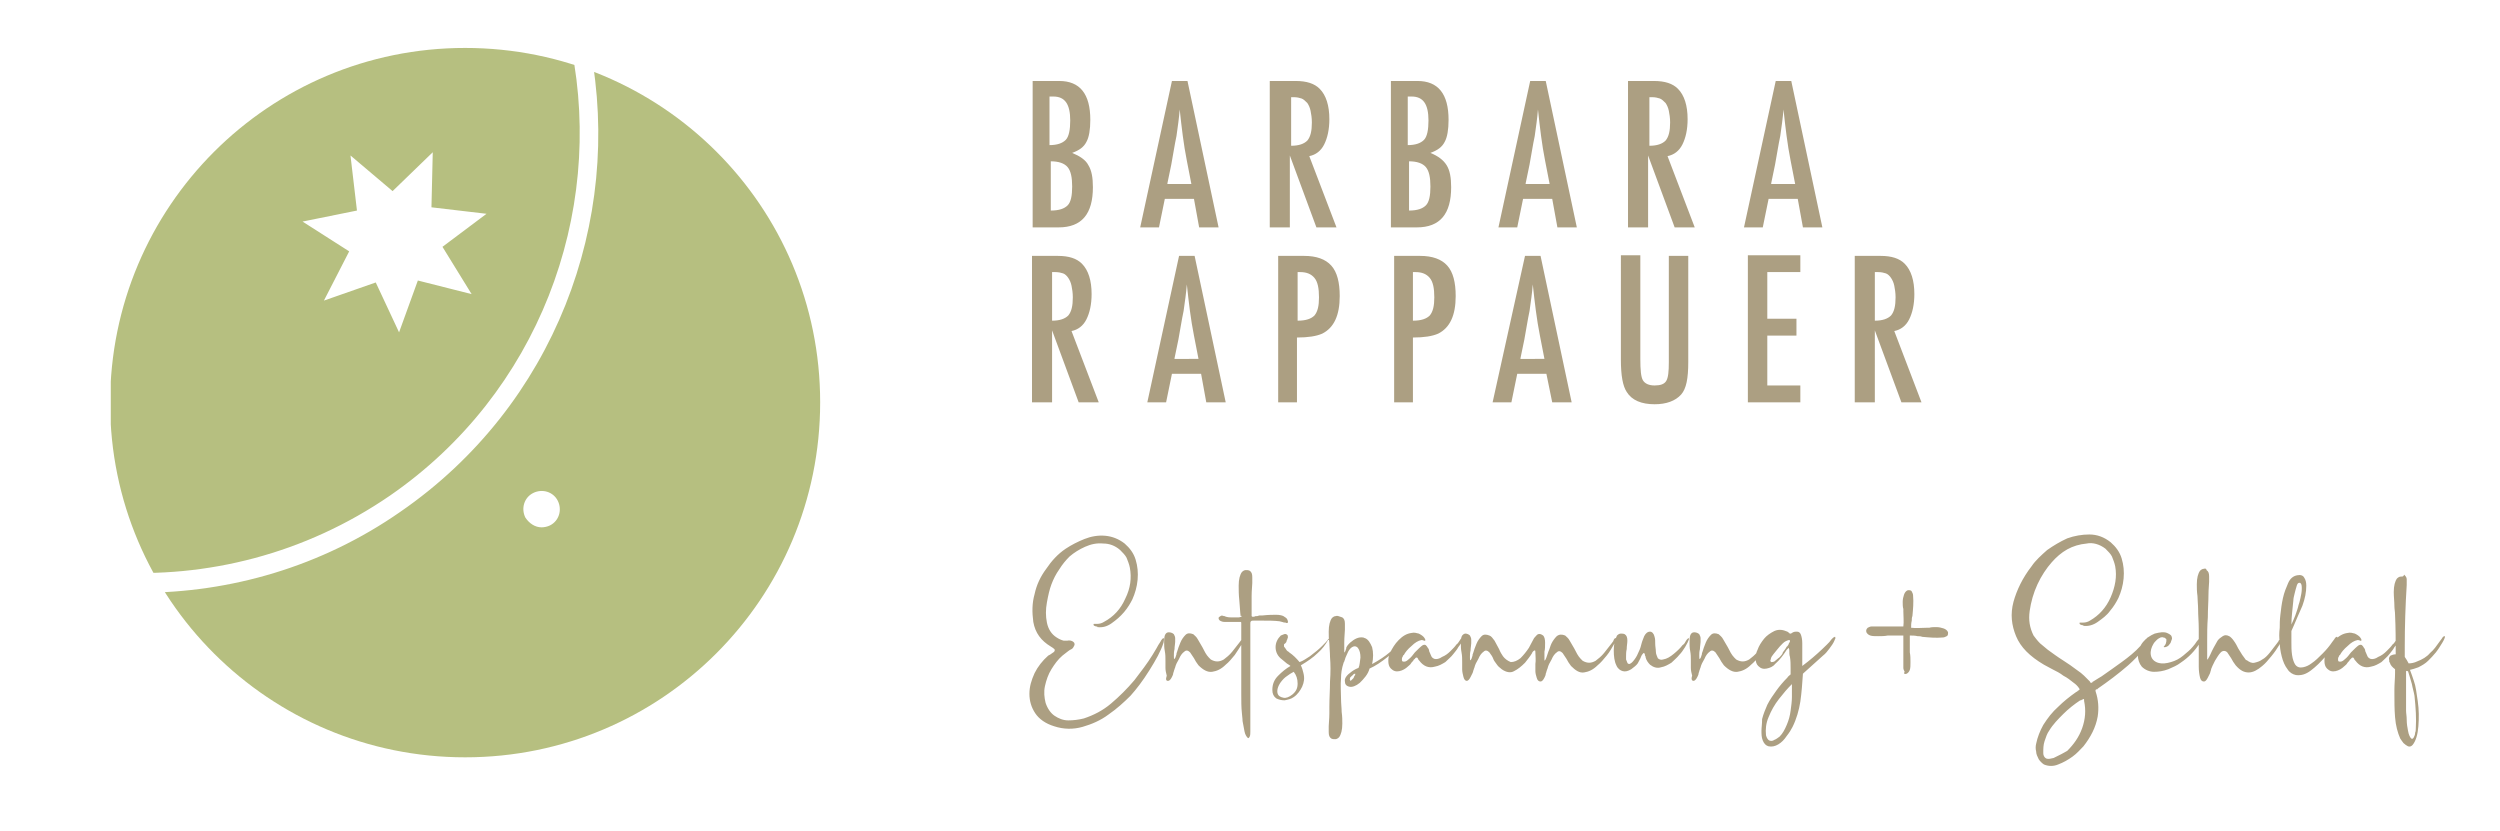
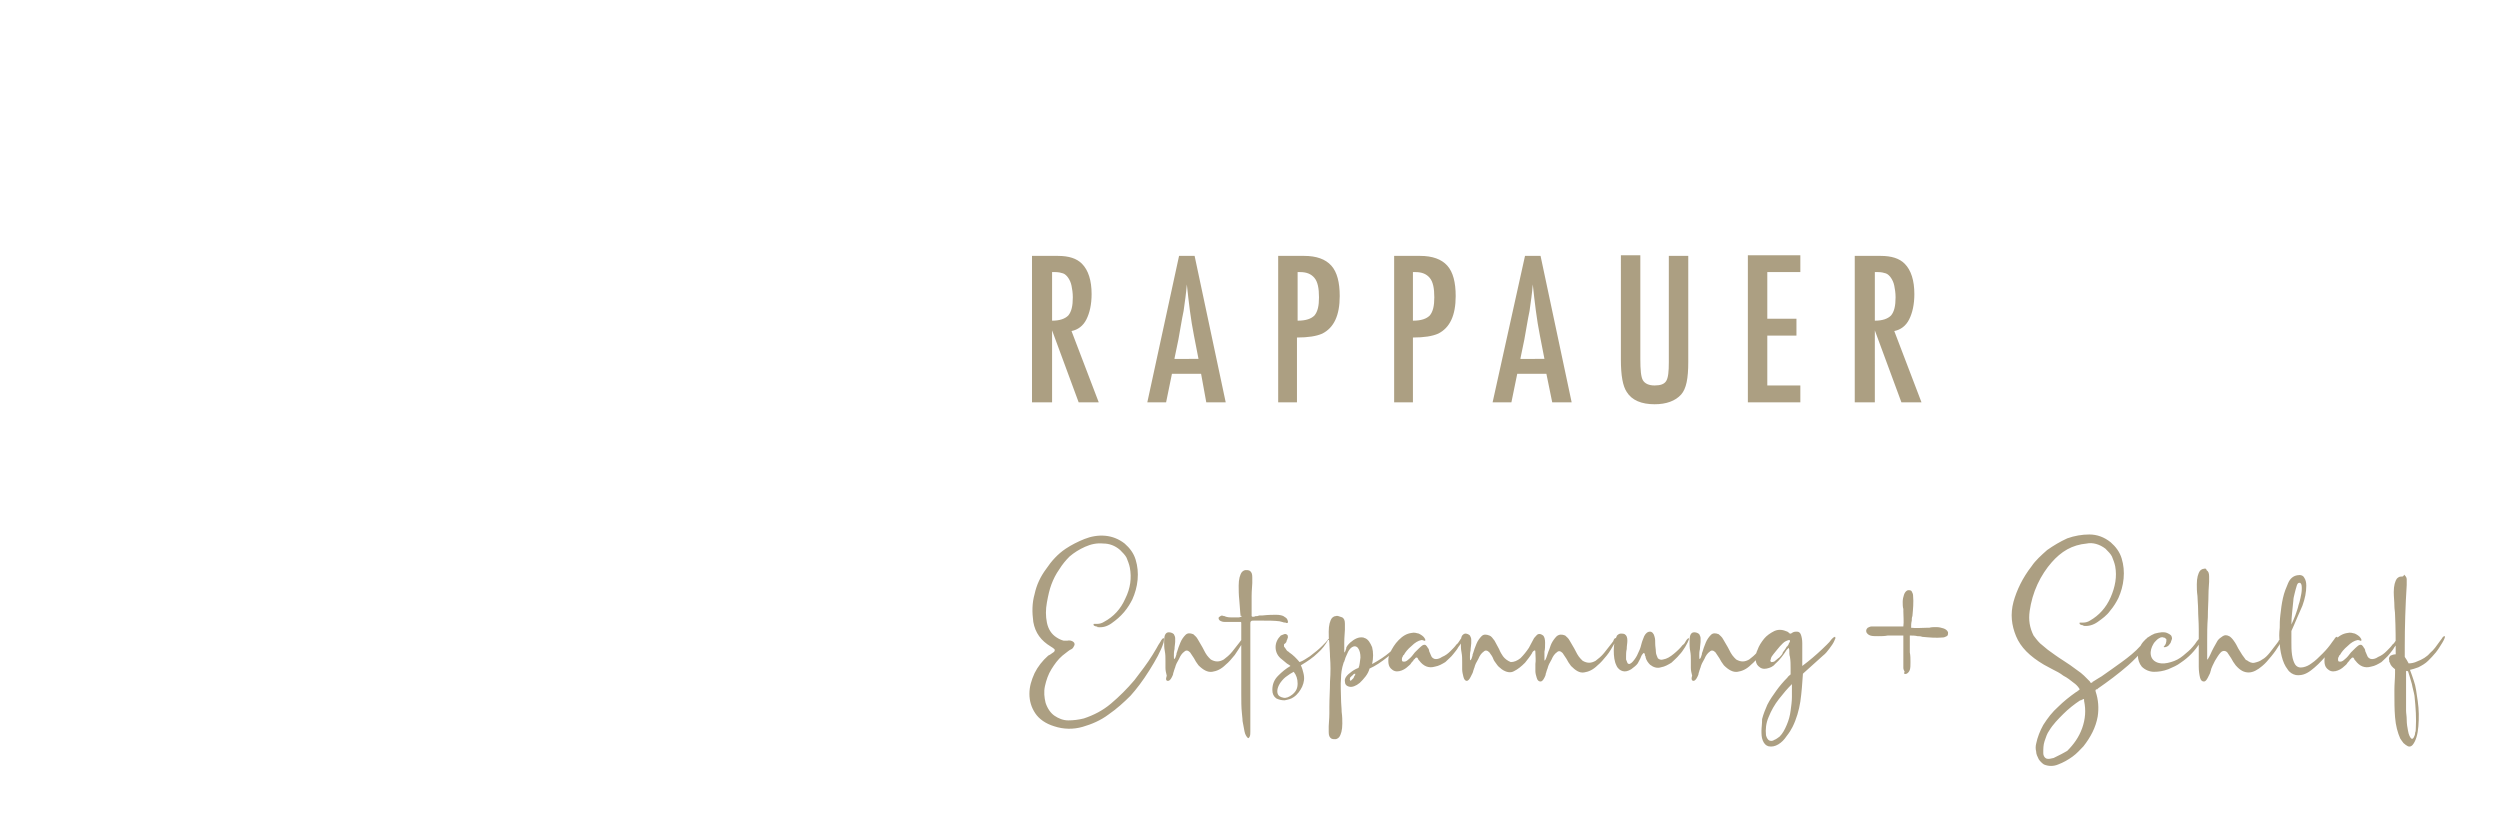
<svg xmlns="http://www.w3.org/2000/svg" xmlns:xlink="http://www.w3.org/1999/xlink" id="Ebene_1" x="0px" y="0px" viewBox="0 0 385.9 128.3" style="enable-background:new 0 0 385.9 128.3;" xml:space="preserve">
  <style type="text/css">	.st0{fill:#AC9F82;}	.st1{clip-path:url(#SVGID_00000012446652600853706060000001688781344821379972_);fill:#B6BF80;}</style>
  <g>
    <path class="st0" d="M289.4,42h0.5c0.5,0,0.9,0.1,1.2,0.2c0.3,0.1,0.6,0.4,0.8,0.7c0.2,0.3,0.4,0.7,0.5,1.2  c0.1,0.5,0.2,1.1,0.2,1.8c0,1.3-0.2,2.2-0.7,2.8c-0.5,0.5-1.3,0.8-2.5,0.8V42z M286.4,62.1h3V51l4.1,11.1h3.1l-4.2-11  c1-0.2,1.8-0.8,2.3-1.8c0.5-1,0.8-2.3,0.8-3.9c0-2.1-0.5-3.7-1.5-4.7c-0.8-0.8-2-1.2-3.7-1.2h-4V62.1z M269.8,62.1h8.1v-2.6h-5.1  v-7.7h4.5v-2.6h-4.5v-7.2h5.1v-2.6h-8.1V62.1z M250.2,55.5c0,2.5,0.3,4.1,0.9,5c0.8,1.3,2.3,1.9,4.3,1.9c1.8,0,3.2-0.5,4.1-1.5  c0.8-0.9,1.1-2.5,1.1-5V39.5h-3v16.4c0,1.5-0.1,2.4-0.4,2.9c-0.3,0.5-0.9,0.7-1.8,0.7c-0.9,0-1.5-0.3-1.8-0.8  c-0.3-0.5-0.4-1.6-0.4-3.3v-16h-3V55.5z M234.7,55.3l0.6-2.9c0.3-1.6,0.5-3,0.8-4.4c0.2-1.4,0.4-2.8,0.5-4.1  c0.3,2.8,0.6,5.4,1.1,7.9l0.7,3.6H234.7z M230.4,62.1h2.9l0.9-4.4h4.5l0.9,4.4h3l-4.8-22.6h-2.4L230.4,62.1z M218.1,42h0.4  c1,0,1.7,0.3,2.2,0.9c0.5,0.6,0.7,1.6,0.7,3c0,1.3-0.2,2.2-0.7,2.8c-0.5,0.5-1.3,0.8-2.6,0.8V42z M215.1,62.1h3v-10  c1.7,0,3-0.2,3.9-0.6c1.8-0.9,2.7-2.8,2.7-5.8c0-2.1-0.4-3.7-1.3-4.7c-0.9-1-2.3-1.5-4.2-1.5h-4V62.1z M200.3,42h0.4  c1,0,1.7,0.3,2.2,0.9c0.5,0.6,0.7,1.6,0.7,3c0,1.3-0.2,2.2-0.7,2.8c-0.5,0.5-1.3,0.8-2.6,0.8V42z M197.2,62.1h3v-10  c1.7,0,3-0.2,3.9-0.6c1.8-0.9,2.7-2.8,2.7-5.8c0-2.1-0.4-3.7-1.3-4.7c-0.9-1-2.3-1.5-4.2-1.5h-4V62.1z M181.3,55.3l0.6-2.9  c0.3-1.6,0.5-3,0.8-4.4c0.2-1.4,0.4-2.8,0.5-4.1c0.3,2.8,0.6,5.4,1.1,7.9l0.7,3.6H181.3z M177.1,62.1h2.9l0.9-4.4h4.5l0.8,4.4h3  l-4.8-22.6H182L177.1,62.1z M162.4,42h0.5c0.5,0,0.9,0.1,1.2,0.2c0.3,0.1,0.6,0.4,0.8,0.7c0.2,0.3,0.4,0.7,0.5,1.2  c0.1,0.5,0.2,1.1,0.2,1.8c0,1.3-0.2,2.2-0.7,2.8c-0.5,0.5-1.3,0.8-2.5,0.8V42z M159.4,62.1h3V51l4.1,11.1h3.1l-4.2-11  c1-0.2,1.8-0.8,2.3-1.8c0.5-1,0.8-2.3,0.8-3.9c0-2.1-0.5-3.7-1.5-4.7c-0.8-0.8-2-1.2-3.7-1.2h-4V62.1z" />
-     <path class="st0" d="M273.4,28.3l0.6-2.9c0.3-1.6,0.5-3,0.8-4.4c0.2-1.4,0.4-2.8,0.5-4.1c0.3,2.8,0.6,5.4,1.1,7.9l0.7,3.6H273.4z   M269.2,35.1h2.9l0.9-4.4h4.5l0.8,4.4h3l-4.8-22.6h-2.4L269.2,35.1z M254.5,15h0.5c0.5,0,0.9,0.1,1.2,0.2c0.3,0.1,0.6,0.4,0.9,0.7  c0.2,0.3,0.4,0.7,0.5,1.2c0.1,0.5,0.2,1.1,0.2,1.8c0,1.3-0.2,2.2-0.7,2.8c-0.5,0.5-1.3,0.8-2.5,0.8V15z M251.4,35.1h3V24l4.1,11.1  h3.1l-4.2-11c1-0.2,1.8-0.8,2.3-1.8c0.5-1,0.8-2.3,0.8-3.9c0-2.1-0.5-3.7-1.5-4.7c-0.8-0.8-2-1.2-3.7-1.2h-4V35.1z M235.5,28.3  l0.6-2.9c0.3-1.6,0.5-3,0.8-4.4c0.2-1.4,0.4-2.8,0.5-4.1c0.3,2.8,0.6,5.4,1.1,7.9l0.7,3.6H235.5z M231.3,35.1h2.9l0.9-4.4h4.5  l0.8,4.4h3l-4.8-22.6h-2.4L231.3,35.1z M217.5,24.9c1.2,0,2.1,0.3,2.6,0.9c0.5,0.6,0.7,1.6,0.7,3c0,1.4-0.2,2.4-0.7,2.9  c-0.5,0.5-1.3,0.8-2.6,0.8V24.9z M217.5,14.9c0,0,0.1,0,0.1,0h0.1h0.2c1.8,0,2.6,1.2,2.6,3.7c0,1.4-0.2,2.5-0.7,3  c-0.5,0.5-1.3,0.8-2.5,0.8V14.9z M214.7,35.1h4c3.6,0,5.3-2.1,5.3-6.2c0-1.5-0.2-2.6-0.7-3.4c-0.5-0.8-1.3-1.4-2.5-1.9  c1.1-0.4,1.8-0.9,2.2-1.7c0.4-0.7,0.6-1.9,0.6-3.4c0-4-1.6-6-4.8-6h-4.1V35.1z M199.2,15h0.5c0.5,0,0.9,0.1,1.2,0.2  c0.3,0.1,0.6,0.4,0.9,0.7c0.2,0.3,0.4,0.7,0.5,1.2c0.1,0.5,0.2,1.1,0.2,1.8c0,1.3-0.2,2.2-0.7,2.8c-0.5,0.5-1.3,0.8-2.5,0.8V15z   M196.1,35.1h3V24l4.1,11.1h3.1l-4.2-11c1-0.2,1.8-0.8,2.3-1.8c0.5-1,0.8-2.3,0.8-3.9c0-2.1-0.5-3.7-1.5-4.7  c-0.8-0.8-2-1.2-3.7-1.2h-4V35.1z M180.2,28.3l0.6-2.9c0.3-1.6,0.5-3,0.8-4.4c0.2-1.4,0.4-2.8,0.5-4.1c0.3,2.8,0.6,5.4,1.1,7.9  l0.7,3.6H180.2z M176,35.1h2.9l0.9-4.4h4.5l0.8,4.4h3l-4.8-22.6h-2.4L176,35.1z M162.2,24.9c1.2,0,2.1,0.3,2.6,0.9  c0.5,0.6,0.7,1.6,0.7,3c0,1.4-0.2,2.4-0.7,2.9c-0.5,0.5-1.3,0.8-2.6,0.8V24.9z M162.2,14.9c0,0,0.1,0,0.1,0h0.1h0.2  c1.8,0,2.6,1.2,2.6,3.7c0,1.4-0.2,2.5-0.7,3c-0.5,0.5-1.3,0.8-2.5,0.8V14.9z M159.4,35.1h4c3.6,0,5.3-2.1,5.3-6.2  c0-1.5-0.2-2.6-0.7-3.4c-0.4-0.8-1.3-1.4-2.5-1.9c1.1-0.4,1.8-0.9,2.2-1.7c0.4-0.7,0.6-1.9,0.6-3.4c0-4-1.6-6-4.8-6h-4.1V35.1z" />
    <path class="st0" d="M370.6,89c-0.2,0-0.4,0.1-0.6,0.3c-0.3,0.4-0.5,1.1-0.5,2.1c0,0.7,0.1,1.5,0.1,2.2c0,0.4,0.1,0.8,0.1,1.3  c0.1,2,0.1,4.1,0.1,6.1c-0.3,0-0.6,0.1-0.8,0.2c-0.2,0.2-0.3,0.4-0.2,0.7c0,0,0,0,0,0.1c0,0,0,0.1,0,0.1c0,0,0,0.1,0.1,0.2  c0.1,0.4,0.4,0.7,0.8,1c0,0.2,0,0.4,0,0.6c0,0.8-0.1,1.7-0.1,2.5v0.7c0,1.1,0,2.4,0.1,3.6c0.1,1.3,0.4,2.4,0.8,3.3  c0.1,0.2,0.3,0.4,0.5,0.7c0.2,0.2,0.5,0.4,0.7,0.5c0.3,0.1,0.5,0,0.7-0.2c0.5-0.6,0.8-1.6,0.9-2.9c0.1-1.3,0.1-2.5-0.1-3.9  c-0.2-1.3-0.3-2.3-0.6-3.1c-0.2-0.6-0.4-1.2-0.6-1.7c0.4-0.1,0.8-0.2,1.3-0.4c0.6-0.3,1.1-0.6,1.5-1c0.4-0.4,0.8-0.8,1.2-1.3  c0.2-0.3,0.4-0.5,0.5-0.7c0.2-0.3,0.3-0.5,0.5-0.8c0.3-0.5,0.4-0.8,0.4-0.9c0-0.1,0-0.1-0.1-0.1c-0.1,0-0.1,0.1-0.2,0.1  c-0.1,0.1-0.1,0.2-0.2,0.3c-0.1,0.1-0.2,0.3-0.3,0.4c-0.5,0.7-0.9,1.3-1.5,1.8c-0.5,0.6-1.2,1-2,1.3c-0.4,0.2-0.9,0.3-1.3,0.3  c-0.2-0.4-0.4-0.7-0.6-1c0-0.4,0-1,0-1.6c0-3.2,0.1-6.3,0.3-9.5c0-0.3,0-0.6,0-0.9c0-0.3-0.2-0.5-0.4-0.7C371,89,370.9,89,370.6,89   M371.7,103.6c0.2,0.6,0.4,1.3,0.6,2c0.1,0.6,0.3,1.2,0.4,1.8c0.2,1.9,0.3,3.5,0.2,5.1c0,0,0,0,0,0c0,0.1,0,0.4-0.1,0.6  c0,0.3-0.1,0.5-0.2,0.7c-0.1,0.2-0.2,0.3-0.4,0.2c-0.2-0.2-0.4-0.6-0.5-1.2c-0.1-0.5-0.2-1.1-0.2-1.7c0-0.6-0.1-1-0.1-1.4v0  c0-1.7,0-3.4,0-5.1v-0.5l0-0.6C371.4,103.6,371.5,103.6,371.7,103.6 M358.8,102c0,0.5,0.1,0.9,0.4,1.2c0.4,0.4,0.8,0.5,1.3,0.4  c0.5-0.1,1-0.4,1.3-0.7c0.2-0.2,0.4-0.3,0.5-0.5c0.1-0.2,0.3-0.3,0.4-0.5c0-0.1,0.1-0.1,0.2-0.2c0.1-0.2,0.2-0.2,0.3-0.2  c0.1,0,0.1,0.1,0.2,0.2c0,0.1,0.1,0.2,0.2,0.3c0.6,0.8,1.4,1.2,2.4,0.9c0.6-0.1,1.1-0.4,1.6-0.7c0.4-0.4,0.9-0.8,1.2-1.2  c0.3-0.4,0.6-0.7,0.8-1.1c0.4-0.5,0.6-0.9,0.7-1.2c0-0.1,0-0.2,0-0.2c0,0-0.1,0-0.2,0c-0.1,0.1-0.2,0.2-0.3,0.4  c-0.1,0.1-0.2,0.4-0.5,0.6c-0.2,0.3-0.5,0.6-0.9,1c-0.4,0.4-0.8,0.7-1.3,0.9c-0.4,0.3-0.9,0.4-1.2,0.3c-0.2-0.1-0.4-0.2-0.5-0.5  c-0.1-0.2-0.2-0.5-0.3-0.7c0-0.2-0.1-0.4-0.2-0.5c-0.1-0.2-0.2-0.3-0.3-0.4c-0.1-0.1-0.3-0.1-0.5,0c-0.3,0.2-0.7,0.6-1.2,1.1  c-0.3,0.4-0.6,0.8-1,1.1c-0.3,0.3-0.6,0.4-0.9,0.3c-0.1-0.1-0.1-0.2-0.1-0.3c0-0.1,0-0.3,0.1-0.4c0.1-0.2,0.1-0.3,0.2-0.3  c0.2-0.4,0.6-0.9,1.2-1.4c0.5-0.5,1-0.8,1.5-0.9c0.1,0,0.3,0,0.4,0.1h0c0.1,0,0.2,0,0.2,0c0,0,0-0.1,0-0.2c0-0.1-0.1-0.1-0.1-0.2  c-0.2-0.3-0.5-0.5-0.9-0.7c-0.4-0.1-0.7-0.2-1.1-0.1c-0.8,0.1-1.4,0.5-2,1.1c-0.6,0.6-1,1.3-1.3,1.9  C358.9,101.1,358.8,101.5,358.8,102 M351.9,99.1c0,0.7,0.1,1.4,0.3,2.2c0.2,0.8,0.5,1.5,0.9,2c0.3,0.5,0.8,0.8,1.3,0.9  c0.8,0.1,1.5-0.1,2.3-0.7c0.8-0.6,1.5-1.3,2.2-2.1c0.7-0.8,1.2-1.5,1.5-2.1c0.3-0.5,0.4-0.8,0.4-0.9c0-0.1,0-0.1-0.1-0.1  c-0.1,0-0.1,0.1-0.2,0.1c-0.1,0.1-0.1,0.2-0.2,0.3c-0.1,0.1-0.2,0.3-0.3,0.4c-0.4,0.6-0.9,1.2-1.5,1.8c-0.6,0.6-1.1,1.1-1.7,1.5  c-0.4,0.3-0.8,0.5-1.3,0.6c-0.5,0.1-0.9,0-1.2-0.4c-0.2-0.3-0.4-0.8-0.5-1.5c-0.1-0.7-0.1-1.3-0.1-2c0-0.7,0-1.2,0-1.7  c0.1-0.3,0.3-0.6,0.4-0.9c0.4-0.9,0.8-1.9,1.3-3c0.4-1.1,0.6-2.1,0.6-3.1c0-0.5-0.1-0.9-0.3-1.2c-0.2-0.4-0.6-0.5-1.1-0.4  c-0.6,0.1-1.1,0.5-1.4,1.2c-0.3,0.7-0.6,1.4-0.8,2.3c-0.2,0.9-0.3,1.7-0.4,2.6c-0.1,0.8-0.1,1.5-0.1,2  C351.8,97.8,351.8,98.4,351.9,99.1 M353.7,96.4c0-1.2,0.2-2.5,0.3-3.7c0-0.3,0.1-0.7,0.2-1.1c0.1-0.4,0.2-0.8,0.3-1.1  c0-0.1,0.1-0.2,0.1-0.3c0.1-0.1,0.1-0.2,0.2-0.2c0.1-0.1,0.2,0,0.3,0c0.2,0.2,0.2,0.5,0.2,0.9c0,0.5-0.1,0.9-0.2,1.4  c-0.1,0.5-0.2,0.8-0.3,1.1c-0.1,0.5-0.3,1-0.5,1.6C354.1,95.5,353.9,96,353.7,96.4L353.7,96.4z M340.2,87.8c-0.2,0-0.4,0.1-0.6,0.3  c-0.3,0.4-0.5,1.1-0.5,2.1c0,0.5,0,1.1,0.1,1.8c0,0.6,0.1,1.3,0.1,2.1c0,0.9,0.1,1.9,0.1,3c0,1.1,0,2,0,2.9c0,0.3,0,0.6,0,0.9  c0,0.7,0,1.3,0,2c0,0.7,0.1,1.3,0.2,1.7c0.1,0.4,0.3,0.6,0.6,0.6c0.2,0,0.4-0.2,0.6-0.6c0.1-0.2,0.2-0.4,0.3-0.6  c0.1-0.2,0.1-0.4,0.2-0.6c0,0,0-0.1,0-0.1c0.1-0.3,0.3-0.7,0.6-1.3c0.3-0.5,0.6-1,0.9-1.3c0.3-0.3,0.7-0.3,1,0  c0.2,0.3,0.4,0.6,0.6,0.9c0.2,0.4,0.4,0.7,0.7,1.1c0.7,0.8,1.3,1.1,2,1.1c0.7,0,1.4-0.4,2.1-1c0.5-0.4,0.9-0.9,1.4-1.5  c0.5-0.6,0.9-1.2,1.2-1.7c0.3-0.5,0.4-0.8,0.4-0.9c0-0.1,0-0.1-0.1-0.1c0,0-0.1,0.1-0.2,0.1c-0.1,0.1-0.2,0.2-0.2,0.3  c-0.1,0.1-0.2,0.3-0.3,0.4c-0.3,0.4-0.6,0.8-1,1.3c-0.4,0.5-0.8,0.9-1.2,1.1c-0.4,0.3-0.8,0.4-1.2,0.5s-0.8-0.1-1.2-0.4l-0.1,0  c-0.4-0.5-0.8-1.1-1.2-1.8c-0.2-0.4-0.4-0.8-0.7-1.2c-0.2-0.3-0.5-0.6-0.7-0.7c-0.4-0.2-0.7-0.2-1,0c-0.3,0.2-0.6,0.4-0.8,0.7  c-0.4,0.7-0.8,1.4-1.1,2.1l-0.2,0.4c-0.1,0.2-0.2,0.3-0.2,0.4c0,0-0.1,0-0.1-0.1c0-0.1,0-0.2,0-0.3v-0.1c0-0.8,0-1.7,0-2.5  c0-1,0-2.2,0.1-3.5c0-1.3,0.1-2.5,0.1-3.5c0-0.9,0.1-1.6,0.1-2c0-0.4,0-0.6,0-0.8c0-0.5-0.1-0.8-0.4-1  C340.6,87.8,340.4,87.7,340.2,87.8 M334.5,97.7c-0.5-0.2-1.1-0.1-1.9,0.1c-0.7,0.3-1.3,0.7-1.8,1.3c-0.5,0.6-0.7,1.3-0.8,2  c0,0.7,0.2,1.3,0.6,1.8c0.5,0.5,1.2,0.8,1.9,0.8c0.7,0,1.4-0.1,2.2-0.4c0.7-0.3,1.4-0.6,1.9-1c1.2-0.8,2.2-1.8,3-3.1  c0.2-0.2,0.3-0.5,0.3-0.8c0-0.1,0-0.1-0.1-0.1c0,0-0.1,0.1-0.2,0.1c-0.2,0.2-0.3,0.4-0.5,0.6c-0.2,0.3-0.4,0.6-0.6,0.8  c-0.4,0.5-0.9,0.9-1.5,1.4s-1.2,0.8-1.9,1c-0.7,0.2-1.3,0.3-2,0.1c-0.6-0.2-1-0.6-1.1-1.2c-0.1-0.6,0.1-1.2,0.4-1.7  c0.1-0.2,0.3-0.4,0.5-0.6c0.2-0.2,0.4-0.3,0.6-0.4c0.1,0,0.3-0.1,0.4,0c0.1,0,0.2,0,0.3,0.1c0.1,0.1,0.2,0.1,0.2,0.2  c0,0.1,0,0.2,0,0.3c0,0.1-0.1,0.3-0.1,0.4c-0.1,0.1-0.1,0.2-0.2,0.3c-0.1,0.1-0.1,0.1-0.1,0.1c0,0.1,0,0.1,0.1,0.1  c0.1,0,0.2,0,0.4-0.1c0.2-0.1,0.3-0.2,0.5-0.5c0.1-0.1,0.1-0.3,0.2-0.5c0.1-0.2,0.1-0.4,0-0.5C335.3,98.2,335,97.9,334.5,97.7   M325,84.7c0.4,0.4,0.8,0.8,1,1.2c0.2,0.5,0.4,1,0.5,1.5c0.3,1.6,0,3.2-0.7,4.8c-0.7,1.6-1.8,2.8-3.2,3.6c-0.3,0.2-0.7,0.3-1,0.3  c0,0-0.1,0-0.1,0c-0.1,0-0.1,0-0.2,0s-0.2,0-0.2,0c-0.1,0-0.1,0-0.1,0.1c0,0.1,0,0.1,0.1,0.2c0.1,0,0.2,0.1,0.3,0.1  c0.1,0,0.2,0,0.2,0.1c0.7,0.1,1.5-0.1,2.2-0.6c0.7-0.5,1.4-1,1.9-1.7c0.6-0.7,1-1.4,1.3-2c0.4-0.9,0.7-1.9,0.8-3  c0.1-1.1,0-2.1-0.3-3.1c-0.3-1-0.9-1.8-1.7-2.5c-1-0.8-2.1-1.2-3.3-1.2c-1.1,0-2.3,0.2-3.4,0.6c-1.1,0.5-2.1,1.1-3.1,1.8  c-0.9,0.8-1.8,1.6-2.4,2.5c-1.4,1.8-2.3,3.7-2.8,5.5c-0.5,1.9-0.3,3.6,0.4,5.3s2.1,3.1,4.3,4.4c0.4,0.2,0.9,0.5,1.3,0.7  c0.6,0.3,1.2,0.6,1.7,1c0.6,0.3,1.1,0.7,1.6,1.1c0.3,0.2,0.6,0.5,0.8,0.8c0.1,0.1,0.1,0.2,0.1,0.2c0,0.1-0.1,0.1-0.2,0.2  c0,0-0.1,0-0.1,0.1c-0.1,0-0.1,0.1-0.2,0.1l0,0c-1,0.7-2,1.5-2.8,2.3c-0.9,0.8-1.6,1.7-2.3,2.8c-0.5,0.9-0.9,1.9-1.1,2.9  c-0.1,0.4-0.1,0.8,0,1.2c0,0.4,0.2,0.8,0.4,1.2c0.2,0.3,0.5,0.6,0.8,0.8c0.7,0.3,1.5,0.3,2.2,0c0.8-0.3,1.5-0.7,2.2-1.2  c0.7-0.5,1.2-1.1,1.7-1.6c1.1-1.4,1.9-2.9,2.2-4.6c0.2-1.3,0.1-2.6-0.3-3.8c0-0.1-0.1-0.2,0-0.3c0-0.1,0.1-0.1,0.2-0.1  c0,0,0.1,0,0.1-0.1c1.6-1.1,3.2-2.3,4.7-3.6c0.9-0.8,1.8-1.7,2.5-2.7c0.4-0.5,0.6-0.9,0.7-1.4c0.1-0.3,0-0.3-0.2-0.2  c-0.2,0.2-0.4,0.4-0.6,0.7c-0.1,0.2-0.3,0.4-0.5,0.6c-0.8,0.9-1.8,1.7-2.9,2.5c-1.1,0.8-2.1,1.5-3.1,2.2c-0.2,0.1-0.3,0.2-0.5,0.3  l-0.8,0.5c0,0-0.1,0-0.1,0.1c-0.1,0.1-0.2,0.1-0.2,0.1c-0.1,0-0.2-0.1-0.2-0.2c-0.3-0.3-0.6-0.6-0.9-0.9c-0.3-0.3-0.7-0.6-1-0.8  c-0.8-0.6-1.5-1.1-2.3-1.6c-0.8-0.5-1.6-1.1-2.3-1.6c-0.4-0.3-0.8-0.7-1.2-1c-0.4-0.4-0.7-0.8-1-1.2c-0.6-1.2-0.8-2.4-0.6-3.8  c0.2-1.4,0.6-2.8,1.2-4.1c0.6-1.3,1.4-2.5,2.2-3.4c0.7-0.8,1.5-1.5,2.4-2c0.9-0.5,1.9-0.8,3-0.9C323,83.7,324.1,84,325,84.7   M318.2,116.4c-0.4,0.2-0.8,0.4-1.2,0.6c-0.4,0.1-0.8,0.2-1.1,0.1c-0.2-0.1-0.3-0.2-0.4-0.4c-0.1-0.2-0.1-0.4-0.1-0.5  c0-0.6,0-1.2,0.2-1.8c0.2-0.6,0.4-1.2,0.7-1.6c0.6-1,1.4-1.8,2.2-2.6c0.8-0.8,1.7-1.5,2.6-2.1c0,0,0,0,0.1,0c0.1,0,0.1-0.1,0.2-0.1  c0.1,0,0.1-0.1,0.2-0.1c0,0,0.1,0,0.1,0.1c0,0.1,0,0.1,0,0.2c0,0,0,0,0,0c0.3,1.4,0.2,2.8-0.3,4.2c-0.5,1.4-1.3,2.5-2.3,3.5  C318.9,116,318.6,116.2,318.2,116.4 M294.3,104c0.2-0.1,0.4-0.3,0.5-0.6c0.1-0.3,0.1-0.7,0.1-1.2c0-0.5,0-1-0.1-1.5  c0-0.3,0-0.5,0-0.7c0-0.2,0-0.4,0-0.5c0-0.5,0-0.9,0-1.4c0.4,0,0.8,0,1.2,0.1c0.2,0,0.5,0,0.7,0.1c1.1,0.1,2.1,0.2,3.2,0.1  c0.2,0,0.4-0.1,0.6-0.2c0.2-0.1,0.2-0.3,0.2-0.6c-0.1-0.3-0.4-0.5-0.7-0.6c-0.3-0.1-0.7-0.2-1.1-0.2c-0.4,0-0.8,0-1.1,0.1  c-0.1,0-0.3,0-0.4,0c-0.8,0-1.6,0.1-2.4,0c0-0.4,0-0.7,0.1-1.1c0-0.2,0-0.5,0.1-0.7c0.1-1.1,0.2-2.1,0.1-3.2c0-0.2-0.1-0.4-0.2-0.6  c-0.1-0.2-0.3-0.2-0.6-0.2c-0.3,0.1-0.5,0.4-0.6,0.7c-0.1,0.3-0.2,0.7-0.2,1.1c0,0.4,0,0.8,0.1,1.1c0,0.1,0,0.3,0,0.4  c0,0.8,0.1,1.5,0,2.3c-0.1,0-0.2,0-0.3,0c-0.8,0-1.6,0-2.3,0c-0.5,0-1.1,0-1.6,0h0c-0.2,0-0.4,0-0.7,0c-0.2,0-0.4,0.1-0.6,0.2  c-0.2,0.2-0.3,0.4-0.2,0.7c0.1,0.2,0.3,0.4,0.6,0.5c0.3,0.1,0.7,0.1,1.2,0.1c0.5,0,1,0,1.5-0.1c0.3,0,0.5,0,0.7,0  c0.2,0,0.4,0,0.5,0c0.4,0,0.8,0,1.2,0v0.4c0,0.8,0,1.6,0,2.3c0,0.5,0,1.1,0,1.6v0c0,0.2,0,0.4,0,0.7c0,0.2,0.1,0.4,0.2,0.6  C293.8,104,294,104.1,294.3,104 M271.9,112.8c0,0.5,0,1,0.2,1.5c0.2,0.5,0.5,0.8,0.9,0.9c0.5,0.1,1,0,1.5-0.3  c0.5-0.3,0.9-0.7,1.3-1.3c0.4-0.5,0.7-1,0.9-1.4c0.6-1.2,1-2.6,1.2-3.9c0.2-1.4,0.3-2.8,0.4-4.3c0,0,0.1-0.1,0.1-0.1  c1-0.9,2-1.8,3-2.7l0,0c0.4-0.3,0.7-0.7,1-1.1c0.3-0.4,0.6-0.8,0.8-1.3c0,0,0-0.1,0.1-0.2c0-0.1,0-0.1,0-0.2c0-0.1,0-0.1-0.1-0.1  c0,0-0.1,0.1-0.2,0.1c-0.1,0.1-0.2,0.2-0.3,0.3c-0.2,0.3-0.4,0.5-0.7,0.8c-0.9,0.9-1.9,1.8-2.9,2.6c-0.3,0.2-0.6,0.5-0.9,0.7  c0-0.1,0-0.3,0-0.5c0-0.6,0-1.1,0-1.7c0-0.3,0-0.8,0-1.3c0-0.6-0.1-1-0.2-1.3c-0.1-0.3-0.3-0.5-0.6-0.5s-0.5,0-0.8,0.2  c-0.1,0.1-0.2,0.1-0.2,0.1c0,0-0.1,0-0.1,0c0,0-0.1,0-0.1-0.1c-0.1,0-0.1-0.1-0.3-0.2c-0.7-0.3-1.3-0.4-2-0.1  c-0.6,0.3-1.2,0.7-1.6,1.2c-0.4,0.5-0.8,1.1-1,1.7c-0.2,0.4-0.3,0.8-0.3,1.3c0,0.5,0.1,0.9,0.4,1.2c0.4,0.4,0.8,0.5,1.3,0.4  c0.5-0.1,1-0.3,1.3-0.7c0.7-0.6,1.3-1.4,1.8-2.2c0.2-0.2,0.3-0.3,0.3-0.3s0.1,0.2,0.1,0.4v0c0,0.4,0,0.7,0.1,1  c0.1,0.6,0.1,1.2,0.1,1.8v0.1c0,0.3,0,0.5,0,0.8c-0.2,0.2-0.4,0.3-0.5,0.5c-0.6,0.6-1.2,1.3-1.7,2c-0.5,0.7-1,1.4-1.4,2.2  c-0.3,0.7-0.6,1.4-0.8,2.2C272,111.8,271.9,112.3,271.9,112.8 M275,101.1C275,101.1,274.9,101.1,275,101.1  c-0.2,0.2-0.3,0.4-0.5,0.5c-0.2,0.2-0.4,0.3-0.6,0.5c-0.2,0.1-0.4,0.1-0.5,0.1c-0.1-0.1-0.2-0.2-0.1-0.3c0-0.1,0.1-0.3,0.1-0.4  c0.1-0.1,0.1-0.3,0.2-0.3c0.1-0.2,0.4-0.5,0.7-0.9c0.3-0.4,0.6-0.7,0.9-1c0.3-0.3,0.6-0.4,0.9-0.5c0.1,0,0.2,0,0.2,0.1  c0,0.1,0,0.2-0.1,0.3c-0.1,0.1-0.1,0.3-0.2,0.4s-0.1,0.2-0.2,0.2c0,0.1-0.1,0.1-0.1,0.2c-0.1,0.2-0.3,0.4-0.5,0.7  C275.2,100.8,275.1,101,275,101.1 M273.9,114.2c-0.3,0.2-0.5,0.2-0.8,0.1c-0.2-0.1-0.4-0.4-0.5-0.8c-0.1-0.9,0-1.9,0.4-2.8  c0.4-1,0.9-1.9,1.6-2.8c0.7-0.9,1.3-1.6,2-2.3l0,0c0,0.5,0,1.1,0,1.7c0,0.1,0,0.2,0,0.3c0,0.6-0.1,1.4-0.2,2.1  c-0.1,0.8-0.3,1.5-0.6,2.2c-0.3,0.7-0.6,1.3-1.1,1.8C274.4,113.9,274.2,114.1,273.9,114.2 M261.4,105.1c0.2,0,0.4-0.2,0.6-0.6  c0.1-0.2,0.2-0.4,0.2-0.6c0.1-0.2,0.1-0.4,0.2-0.6c0-0.1,0.1-0.2,0.1-0.3c0.1-0.4,0.3-0.8,0.6-1.3c0.2-0.5,0.5-0.9,0.8-1.1  c0.3-0.3,0.6-0.2,0.9,0.1c0.2,0.3,0.4,0.6,0.6,0.9c0.2,0.4,0.4,0.7,0.7,1.1c0.7,0.7,1.4,1.1,2.1,1c0.7-0.1,1.4-0.4,2.1-1.1  c0.5-0.4,0.9-0.9,1.4-1.5c0.4-0.6,0.8-1.2,1.1-1.7c0.3-0.5,0.4-0.8,0.4-0.9c0-0.1,0-0.1-0.1-0.1c0,0-0.1,0.1-0.2,0.1  c-0.1,0.1-0.2,0.2-0.2,0.3c-0.1,0.1-0.2,0.3-0.3,0.4c-0.3,0.4-0.7,0.9-1.1,1.4c-0.4,0.5-0.9,0.9-1.3,1.2c-0.7,0.4-1.3,0.4-2,0  c0,0,0,0-0.1-0.1c0,0-0.1-0.1-0.1-0.1c0,0-0.1-0.1-0.1-0.1c-0.4-0.4-0.7-1-1-1.6c-0.2-0.4-0.5-0.8-0.7-1.2  c-0.2-0.4-0.5-0.6-0.7-0.8c-0.5-0.2-0.9-0.2-1.2,0.1c-0.3,0.3-0.6,0.7-0.8,1.2c-0.2,0.5-0.4,1-0.5,1.4c-0.1,0.2-0.1,0.3-0.1,0.4  c-0.1,0.4-0.2,0.6-0.3,0.7s-0.1-0.1-0.1-0.5c0-0.3,0-0.6,0.1-1c0-0.4,0.1-0.8,0.1-1.1c0-0.2,0-0.4,0-0.6c0-0.2-0.1-0.4-0.2-0.6  c-0.2-0.2-0.5-0.3-0.8-0.3s-0.5,0.2-0.6,0.5c-0.1,0.3-0.1,0.7-0.1,1.1c0,0.4,0,0.8,0.1,1.3c0.1,0.5,0.1,1,0.1,1.4  c0,0.4,0,0.8,0,1.2c0,0.4,0.1,0.8,0.2,1.2C261,104.9,261.2,105.1,261.4,105.1 M255.6,100.6c0-0.4-0.1-0.8-0.1-1.2  c0-0.4,0-0.8-0.1-1.1c-0.1-0.5-0.4-0.8-0.7-0.8c-0.4,0-0.7,0.3-0.9,0.7c-0.1,0.3-0.3,0.7-0.4,1.1c-0.1,0.4-0.2,0.8-0.4,1.2  c-0.2,0.5-0.4,0.9-0.7,1.3c-0.3,0.4-0.5,0.6-0.8,0.7c-0.1,0-0.3-0.1-0.3-0.2c-0.1-0.2-0.1-0.3-0.2-0.5c0-0.2,0-0.4,0-0.5  c0-0.3,0-0.7,0.1-1.1c0-0.5,0.1-0.9,0.1-1.3c0-0.5-0.1-0.8-0.4-1c-0.2-0.1-0.4-0.1-0.6-0.1c-0.2,0-0.4,0.1-0.6,0.3  c-0.3,0.6-0.5,1.3-0.5,2.3c0,0.9,0.1,1.7,0.4,2.3c0.2,0.5,0.6,0.8,1,0.9c0.4,0.1,0.8,0,1.3-0.3c0.4-0.3,0.8-0.6,1-0.9  c0.2-0.4,0.4-0.7,0.5-1c0.1-0.3,0.3-0.5,0.4-0.6c0.1,0,0.1,0,0.1,0c0,0.1,0.1,0.1,0.1,0.2c0,0.1,0,0.2,0.1,0.3c0,0.1,0,0.1,0,0.1  c0.1,0.5,0.4,0.9,0.7,1.2c0.5,0.4,1.1,0.6,1.7,0.4c0.6-0.1,1.1-0.4,1.6-0.7c0.4-0.4,0.9-0.8,1.2-1.2c0.3-0.3,0.6-0.7,0.9-1.2  c0.3-0.5,0.5-0.9,0.6-1.2c0-0.1,0-0.2,0-0.2c0,0-0.1,0-0.2,0.1c-0.1,0.1-0.2,0.2-0.3,0.4c-0.1,0.2-0.2,0.4-0.5,0.6  c-0.3,0.4-0.7,0.8-1.3,1.3c-0.6,0.5-1.1,0.8-1.7,0.9c-0.3,0.1-0.6,0-0.8-0.2C255.8,101.3,255.6,101,255.6,100.6 M226.4,105.1  c0.2,0,0.4-0.2,0.6-0.6c0.1-0.2,0.2-0.4,0.3-0.6c0.1-0.2,0.1-0.4,0.2-0.6c0-0.1,0.1-0.2,0.1-0.3c0.1-0.4,0.3-0.8,0.6-1.3  c0.2-0.5,0.5-0.9,0.8-1.1c0.3-0.3,0.6-0.2,0.9,0.1c0.3,0.4,0.5,0.7,0.6,1c0.1,0.3,0.3,0.5,0.5,0.8c0.2,0.3,0.4,0.5,0.8,0.8  c0.7,0.5,1.4,0.6,1.9,0.3c0.6-0.3,1.1-0.7,1.7-1.3c0.4-0.5,0.8-1,1.1-1.5c0-0.1,0.1-0.2,0.2-0.3s0.2-0.1,0.2-0.1  c0.1,0,0.1,0.1,0.1,0.3c0,0.6,0.1,1.2,0,1.8v0.5c0,0.2,0,0.4,0,0.6v0c0,0.3,0.1,0.7,0.2,1c0.1,0.4,0.3,0.6,0.6,0.6  c0.2,0,0.4-0.2,0.6-0.6c0.1-0.2,0.2-0.4,0.2-0.6c0.1-0.2,0.1-0.4,0.2-0.6c0-0.1,0.1-0.2,0.1-0.3c0.1-0.4,0.3-0.8,0.6-1.3  c0.2-0.5,0.5-0.9,0.8-1.1c0.3-0.3,0.6-0.2,0.9,0.1c0.2,0.3,0.4,0.6,0.6,0.9c0.2,0.4,0.4,0.7,0.7,1.1c0.7,0.7,1.3,1.1,2,1  c0.7-0.1,1.4-0.4,2.1-1.1c0.5-0.4,0.9-0.9,1.4-1.5c0.5-0.6,0.8-1.2,1.1-1.7c0.3-0.5,0.4-0.8,0.4-0.9c0-0.1,0-0.1-0.1-0.1  c-0.1,0-0.1,0-0.2,0.1c-0.1,0.1-0.1,0.2-0.2,0.4c-0.1,0.1-0.2,0.3-0.3,0.4c-0.3,0.4-0.7,0.9-1.1,1.4c-0.4,0.5-0.9,0.9-1.3,1.2  c-0.7,0.4-1.3,0.4-2,0h0c0,0,0,0-0.1-0.1c0,0-0.1-0.1-0.1-0.1c0,0-0.1-0.1-0.1-0.1c-0.4-0.4-0.7-1-1-1.6c-0.2-0.4-0.5-0.8-0.7-1.2  c-0.2-0.4-0.5-0.6-0.7-0.8c-0.5-0.2-0.9-0.2-1.3,0.1c-0.3,0.3-0.6,0.7-0.8,1.1c-0.2,0.4-0.3,0.9-0.5,1.3c-0.1,0.3-0.2,0.6-0.3,0.9  c-0.1,0.2-0.1,0.3-0.2,0.4c-0.1,0.1-0.1,0.1-0.1,0c0,0,0-0.1,0-0.2c0-0.1,0-0.2,0-0.3c0-0.1,0-0.2,0-0.3l0,0c0-0.1,0-0.3,0-0.5  c0.1-0.4,0.1-0.9,0.1-1.4c0-0.5-0.1-0.9-0.3-1.1c-0.3-0.2-0.5-0.3-0.8-0.2c-0.2,0.1-0.4,0.4-0.6,0.6c-0.2,0.4-0.5,0.9-0.8,1.5  c-0.4,0.6-0.8,1.1-1.3,1.6c-0.5,0.4-1,0.6-1.5,0.6c-0.5-0.2-0.9-0.5-1.2-0.9c-0.2-0.3-0.4-0.6-0.6-1.1c-0.2-0.4-0.5-0.9-0.7-1.3  c-0.3-0.4-0.5-0.7-0.8-0.8c-0.5-0.2-0.9-0.2-1.2,0.1c-0.3,0.3-0.6,0.7-0.8,1.2c-0.2,0.5-0.4,1-0.5,1.4c-0.1,0.2-0.1,0.3-0.1,0.4  c-0.1,0.4-0.2,0.6-0.3,0.7c-0.1,0.1-0.1-0.1-0.1-0.5c0-0.3,0-0.6,0.1-1c0-0.4,0.1-0.8,0.1-1.1c0-0.2,0-0.4,0-0.6s-0.1-0.4-0.2-0.6  c-0.2-0.2-0.5-0.3-0.7-0.3s-0.5,0.2-0.6,0.5c-0.1,0.3-0.1,0.7-0.1,1.1c0,0.4,0,0.8,0.1,1.3c0.1,0.5,0.1,1,0.1,1.4  c0,0.4,0,0.8,0,1.2c0,0.4,0.1,0.8,0.2,1.2C226,104.9,226.2,105.1,226.4,105.1 M214.3,102c0,0.5,0.1,0.9,0.4,1.2  c0.4,0.4,0.8,0.5,1.3,0.4c0.5-0.1,1-0.4,1.3-0.7c0.2-0.2,0.4-0.3,0.5-0.5c0.1-0.2,0.3-0.3,0.4-0.5c0-0.1,0.1-0.1,0.2-0.2  c0.1-0.2,0.2-0.2,0.3-0.2c0.1,0,0.1,0.1,0.2,0.2c0,0.1,0.1,0.2,0.2,0.3c0.6,0.8,1.4,1.2,2.4,0.9c0.6-0.1,1.1-0.4,1.6-0.7  c0.4-0.4,0.9-0.8,1.2-1.2c0.3-0.4,0.6-0.7,0.8-1.1c0.4-0.5,0.6-0.9,0.7-1.2c0-0.1,0-0.2,0-0.2c0,0-0.1,0-0.2,0  c-0.1,0.1-0.2,0.2-0.3,0.4c-0.1,0.1-0.2,0.4-0.5,0.6c-0.2,0.3-0.5,0.6-0.9,1c-0.4,0.4-0.8,0.7-1.3,0.9c-0.4,0.3-0.9,0.4-1.2,0.3  c-0.2-0.1-0.4-0.2-0.5-0.5c-0.1-0.2-0.2-0.5-0.3-0.7c0-0.2-0.1-0.4-0.2-0.5c-0.1-0.2-0.2-0.3-0.3-0.4c-0.1-0.1-0.3-0.1-0.5,0  c-0.3,0.2-0.7,0.6-1.2,1.1c-0.3,0.4-0.6,0.8-1,1.1c-0.3,0.3-0.6,0.4-0.9,0.3c-0.1-0.1-0.1-0.2-0.1-0.3c0-0.1,0-0.3,0.1-0.4  c0.1-0.2,0.1-0.3,0.2-0.3c0.2-0.4,0.6-0.9,1.2-1.4c0.5-0.5,1-0.8,1.5-0.9c0.1,0,0.3,0,0.4,0.1h0c0.1,0,0.1,0,0.2,0c0,0,0-0.1,0-0.2  c0-0.1-0.1-0.1-0.1-0.2c-0.2-0.3-0.5-0.5-0.9-0.7c-0.4-0.1-0.7-0.2-1.1-0.1c-0.8,0.1-1.4,0.5-2,1.1c-0.6,0.6-1,1.3-1.3,1.9  C214.4,101.1,214.3,101.5,214.3,102 M206.2,95.1c-0.2,0-0.4,0.1-0.6,0.3c-0.3,0.4-0.5,1.1-0.5,2.1c0,0.5,0,1.1,0.1,1.8  c0,0.6,0.1,1.3,0.1,2.1c0.1,1.2,0.1,2.4,0,3.8c0,1.3-0.1,2.6-0.1,3.9l0,1c0,0.9-0.1,1.6-0.1,2c0,0.4,0,0.7,0,0.9  c0,0.5,0.1,0.8,0.4,1c0.2,0.1,0.4,0.1,0.6,0.1c0.2,0,0.4-0.1,0.6-0.3c0.3-0.4,0.5-1.1,0.5-2.1c0-0.5,0-1.1-0.1-1.8  c0-0.6-0.1-1.3-0.1-2.1c0-1-0.1-2,0-3.1c0-0.7,0.1-1.5,0.4-2.4c0-0.1,0.1-0.1,0.1-0.2c0-0.1,0.1-0.2,0.1-0.3  c0.1-0.4,0.3-0.7,0.5-1.2c0.2-0.4,0.5-0.7,0.8-0.8c0.3-0.1,0.5,0,0.7,0.2c0.3,0.4,0.4,0.9,0.4,1.5c-0.1,0.6-0.1,1.2-0.3,1.6l0,0  c-0.3,0.1-0.7,0.3-1.1,0.6c-0.7,0.5-1.1,1-1,1.5c0,0.4,0.2,0.7,0.7,0.8c0.4,0.1,1-0.1,1.6-0.6c0.3-0.3,0.6-0.6,0.9-1  c0.3-0.4,0.5-0.8,0.6-1.2c0.9-0.4,1.8-1,2.8-1.8c1-0.8,1.7-1.6,2.2-2.5c0.1-0.2,0.1-0.3,0.1-0.3c0,0-0.1,0-0.2,0.1  c-0.1,0.1-0.2,0.2-0.2,0.3c-0.4,0.5-0.9,1.1-1.6,1.7c-0.7,0.6-1.6,1.2-2.7,1.8c0.2-0.9,0.2-1.8,0-2.6c-0.3-0.7-0.6-1.2-1.1-1.4v0  c-0.1,0-0.2-0.1-0.3-0.1c-0.7-0.1-1.3,0.2-2,0.8c-0.2,0.2-0.4,0.4-0.5,0.6c0,0-0.1,0.1-0.1,0.3c0,0.1-0.1,0.2-0.1,0.3  c0,0.1-0.1,0.2-0.1,0.2c0,0.1-0.1,0.1-0.1,0.1c0,0,0,0,0,0c0,0,0-0.1,0-0.1c0-0.1,0-0.3,0-0.4c0-0.4,0-0.7,0-1c0-0.9,0.1-1.6,0.1-2  c0-0.4,0-0.7,0-0.9c0-0.5-0.1-0.8-0.4-1C206.6,95.1,206.4,95,206.2,95.1 M209.1,104.3c-0.1,0.1-0.1,0.3-0.2,0.4  c-0.1,0.1-0.2,0.2-0.3,0.3c-0.1,0.1-0.2,0.1-0.2,0c-0.1-0.1,0-0.2,0-0.4c0.1-0.1,0.2-0.2,0.3-0.3c0.1-0.1,0.2-0.1,0.2-0.2  c0.1-0.1,0.2-0.1,0.3-0.1C209.2,104.1,209.2,104.2,209.1,104.3 M205.5,98.5c0-0.1-0.1-0.1-0.1-0.1c0,0-0.1,0.1-0.2,0.1  c0,0-0.1,0.1-0.1,0.1c0,0-0.1,0.1-0.1,0.1c-0.2,0.3-0.5,0.6-0.9,1c-0.5,0.5-1.1,1-1.9,1.6c-0.5,0.3-1,0.7-1.6,0.9  c-0.5-0.6-1-1.1-1.6-1.5c0,0-0.1-0.1-0.1-0.1c-0.2-0.1-0.3-0.2-0.4-0.4c-0.1-0.1-0.2-0.3-0.3-0.4c0-0.1,0-0.2,0-0.3  s0.1-0.1,0.2-0.2c0,0,0,0,0,0c0.1-0.1,0.2-0.2,0.2-0.4c0.1-0.1,0.1-0.3,0.2-0.5c0-0.2,0-0.3-0.1-0.4c-0.1-0.1-0.3-0.2-0.5-0.1  c-0.2,0.1-0.3,0.1-0.5,0.2c-0.5,0.5-0.8,1.1-0.8,1.8c0,0.7,0.3,1.4,1,1.9c0.2,0.2,0.4,0.3,0.6,0.5c0.2,0.2,0.5,0.3,0.7,0.5  c-0.7,0.4-1.3,0.9-1.9,1.5c-0.6,0.6-0.9,1.3-0.9,2.2c0,0.6,0.2,1,0.6,1.3c0.4,0.2,0.8,0.3,1.3,0.3c0.5-0.1,1-0.2,1.4-0.5  c0.6-0.4,1-1,1.3-1.6c0.3-0.7,0.4-1.3,0.2-2.1c-0.1-0.4-0.2-0.8-0.4-1.2c1-0.6,1.9-1.2,2.6-1.9c0.7-0.6,1.2-1.3,1.6-2  C205.4,98.7,205.5,98.6,205.5,98.5 M200.3,105.5c0,0.7-0.2,1.2-0.8,1.7c-0.5,0.4-1,0.6-1.4,0.5c-0.5-0.1-0.8-0.3-0.9-0.7  c-0.1-0.4,0-1,0.5-1.7c0.3-0.4,0.6-0.7,0.9-0.9c0.4-0.3,0.7-0.5,1.1-0.7C200.1,104.2,200.3,104.8,200.3,105.5 M191.6,95.2  c-0.1,0-0.2,0.1-0.4,0.1H191c-0.3,0-0.7,0-1,0c-0.5,0-0.8-0.1-1-0.2l-0.1,0c-0.2-0.1-0.4-0.1-0.5,0c-0.2,0.1-0.3,0.2-0.3,0.3  c0,0.2,0.1,0.3,0.2,0.4c0.2,0.1,0.4,0.2,0.7,0.2c0.3,0,0.5,0,0.8,0c0.1,0,0.1,0,0.2,0c0,0,0.1,0,0.1,0c0.1,0,0.3,0,0.5,0  c0.2,0,0.4,0,0.6,0c0.2,0,0.3,0,0.3,0c0.1,0,0.1,0.1,0.1,0.2c0,0.1,0,0.2,0,0.2v0.1c0,2,0,4,0,5.9c0,0.6,0,1.1,0,1.7  c0,0.9,0,1.9,0,3c0,1.1,0,2.1,0.1,3c0,0.3,0.1,0.7,0.1,1.2c0.1,0.6,0.2,1.1,0.3,1.6c0.1,0.5,0.3,0.8,0.5,1c0.1,0.1,0.2,0,0.3-0.2  c0.1-0.2,0.1-0.5,0.1-0.8c0-0.3,0-0.7,0-1c0-0.3,0-0.6,0-0.8c0-0.1,0-0.1,0-0.2c0-2.9,0-6,0-9.2c0-0.9,0-1.8,0-2.6l0-1.4  c0-0.5,0-0.9,0-1.4c0-0.2,0-0.3,0.1-0.4c0.1-0.1,0.2-0.1,0.4-0.1c0.3,0,0.6,0,0.8,0c0.2,0,0.4,0,0.6,0c0.9,0,1.8,0,2.6,0.1  c0.3,0.1,0.5,0.1,0.7,0.2c0.1,0,0.1,0,0.2,0c0.2,0.1,0.3,0.1,0.4,0c0,0,0-0.1,0-0.2c0-0.1-0.1-0.2-0.1-0.3  c-0.1-0.2-0.3-0.3-0.6-0.5c-0.2-0.1-0.6-0.2-1.1-0.2c-0.5,0-1.2,0-2.1,0.1c-0.1,0-0.2,0-0.3,0c-0.2,0-0.3,0-0.5,0.1  c-0.2,0-0.4,0-0.5,0.1c-0.2,0-0.2,0-0.3,0c0,0-0.1-0.1-0.1-0.1c0-0.1,0-0.2,0-0.2c0-0.1,0-0.1,0-0.2c0-0.5,0-0.9,0-1.4  c0-0.5,0-0.9,0-1.3c0-0.9,0.1-1.6,0.1-2c0-0.4,0-0.7,0-0.9c0-0.5-0.1-0.8-0.4-1c-0.2-0.1-0.4-0.1-0.6-0.1c-0.2,0-0.4,0.1-0.6,0.3  c-0.3,0.4-0.5,1.1-0.5,2.1c0,0.6,0,1.4,0.1,2.3s0.1,1.7,0.2,2.4C191.7,95,191.7,95.1,191.6,95.2 M180.3,105.1  c0.2,0,0.4-0.2,0.6-0.6c0.1-0.2,0.2-0.4,0.2-0.6c0.1-0.2,0.1-0.4,0.2-0.6c0-0.1,0.1-0.2,0.1-0.3c0.1-0.4,0.3-0.8,0.6-1.3  c0.2-0.5,0.5-0.9,0.8-1.1c0.3-0.3,0.6-0.2,0.9,0.1c0.2,0.3,0.4,0.6,0.6,0.9c0.2,0.4,0.4,0.7,0.7,1.1c0.7,0.7,1.4,1.1,2.1,1  c0.7-0.1,1.4-0.4,2.1-1.1c0.5-0.4,0.9-0.9,1.4-1.5c0.4-0.6,0.8-1.2,1.1-1.7c0.3-0.5,0.4-0.8,0.4-0.9c0-0.1,0-0.1-0.1-0.1  c0,0-0.1,0.1-0.2,0.1c-0.1,0.1-0.2,0.2-0.2,0.3c-0.1,0.1-0.2,0.3-0.3,0.4c-0.3,0.4-0.7,0.9-1.1,1.4c-0.4,0.5-0.9,0.9-1.3,1.2  c-0.7,0.4-1.3,0.4-2,0c0,0,0,0-0.1-0.1c0,0-0.1-0.1-0.1-0.1c0,0-0.1-0.1-0.1-0.1c-0.4-0.4-0.7-1-1-1.6c-0.2-0.4-0.5-0.8-0.7-1.2  c-0.2-0.4-0.5-0.6-0.7-0.8c-0.5-0.2-0.9-0.2-1.2,0.1c-0.3,0.3-0.6,0.7-0.8,1.2c-0.2,0.5-0.4,1-0.5,1.4c-0.1,0.2-0.1,0.3-0.1,0.4  c-0.1,0.4-0.2,0.6-0.3,0.7s-0.1-0.1-0.1-0.5c0-0.3,0-0.6,0.1-1c0-0.4,0.1-0.8,0.1-1.1c0-0.2,0-0.4,0-0.6c0-0.2-0.1-0.4-0.2-0.6  c-0.2-0.2-0.5-0.3-0.8-0.3c-0.3,0-0.5,0.2-0.6,0.5c-0.1,0.3-0.1,0.7-0.1,1.1c0,0.4,0,0.8,0.1,1.3c0.1,0.5,0.1,1,0.1,1.4  c0,0.4,0,0.8,0,1.2c0,0.4,0.1,0.8,0.2,1.2C179.9,104.9,180,105.1,180.3,105.1 M179.6,98.5c-0.1,0-0.3,0.2-0.5,0.6  c-0.2,0.3-0.4,0.6-0.6,1c-0.2,0.3-0.4,0.7-0.6,1c-0.8,1.3-1.8,2.6-2.8,3.9c-1.1,1.3-2.3,2.5-3.6,3.6c-1.3,1.1-2.7,1.8-4.2,2.3  c-0.8,0.2-1.6,0.3-2.4,0.3s-1.5-0.3-2.1-0.7c-0.6-0.4-1.1-1.1-1.4-2c-0.2-0.8-0.3-1.7-0.1-2.6c0.2-0.9,0.5-1.8,1-2.6  c0.5-0.8,1-1.5,1.7-2.1c0.3-0.2,0.6-0.5,0.9-0.7c0,0,0,0,0,0c0.1-0.1,0.3-0.2,0.5-0.3c0.2-0.1,0.3-0.3,0.4-0.5  c0.1-0.2,0.1-0.3,0-0.5l-0.1-0.1c-0.2-0.2-0.6-0.3-1-0.2c-0.1,0-0.3,0-0.5,0c-0.4-0.1-0.8-0.3-1.1-0.5c-0.8-0.5-1.3-1.3-1.5-2.3  c-0.2-1-0.2-2,0-3.1c0.2-1.1,0.4-2,0.7-2.8c0.3-0.8,0.7-1.6,1.2-2.3c0.5-0.8,1-1.4,1.6-2c0.7-0.6,1.5-1.1,2.4-1.5  c0.9-0.4,1.8-0.6,2.8-0.5c0.9,0,1.8,0.3,2.6,1c0.4,0.4,0.8,0.8,1,1.2c0.2,0.5,0.4,1,0.5,1.5c0.3,1.6,0.1,3.2-0.7,4.8  c-0.7,1.6-1.8,2.8-3.3,3.6c-0.3,0.2-0.7,0.3-1,0.3c0,0,0,0-0.1,0c-0.1,0-0.1,0-0.2,0s-0.2,0-0.2,0c-0.1,0-0.1,0-0.1,0.1  c0,0.1,0,0.1,0.1,0.2c0.1,0,0.2,0.1,0.3,0.1c0.1,0,0.2,0,0.2,0.1c0.8,0.1,1.5-0.1,2.2-0.6c0.7-0.5,1.3-1,1.9-1.7  c0.6-0.7,1-1.4,1.3-2c0.4-0.9,0.7-1.9,0.8-3c0.1-1.1,0-2.1-0.3-3.1c-0.3-1-0.9-1.8-1.7-2.5c-0.9-0.7-1.9-1.1-3-1.2  c-1.1-0.1-2.2,0.1-3.2,0.5s-2,0.9-2.9,1.5c-1.2,0.8-2.2,1.9-3,3.1c-0.9,1.2-1.5,2.5-1.8,3.9c-0.4,1.4-0.4,2.8-0.2,4.3  c0.3,1.7,1.2,2.9,2.7,3.8c0.5,0.3,0.7,0.5,0.6,0.6c0,0.2-0.2,0.3-0.5,0.5c-0.1,0.1-0.3,0.2-0.5,0.3c-0.9,0.8-1.6,1.7-2.1,2.7  c-0.5,1.1-0.8,2.1-0.8,3.2c0,1.1,0.3,2.1,0.9,3c0.6,0.9,1.6,1.6,2.9,2c1.5,0.5,3,0.5,4.4,0.1c1.4-0.4,2.8-1,4-1.9  c1.3-0.9,2.4-1.9,3.4-2.9c0.9-1,1.9-2.3,2.9-3.9c1-1.6,1.8-3,2.2-4.3C179.7,98.7,179.7,98.5,179.6,98.5" />
  </g>
  <g>
    <defs>
-       <path id="SVGID_1_" d="M66.8,23.5l-0.2,8.5l8.5,1l-6.8,5.1l4.5,7.3l-8.3-2.1l-2.9,8L58,43.6L50,46.4l3.9-7.6l-7.2-4.6l8.4-1.7   L54.1,24l6.5,5.5L66.8,23.5z M17.1,7.4v80.9c14.8,1,30-2.8,43.1-11.8c22.9-15.8,33.1-43.4,28-69.1H17.1z M81.1,79.9   c-0.7-1.4-0.2-3.1,1.2-3.8c1.4-0.7,3.1-0.2,3.8,1.2c0.7,1.4,0.2,3.1-1.2,3.8c-0.4,0.2-0.9,0.3-1.3,0.3   C82.6,81.4,81.7,80.8,81.1,79.9 M91.1,7.4c5.1,26.7-5.5,55.2-29.3,71.6c-12.2,8.5-26.3,12.5-40.1,12.5c-1.6,0-3.1-0.1-4.7-0.2   v25.6h109.6V7.4H91.1z" />
-     </defs>
+       </defs>
    <clipPath id="SVGID_00000000904746077621642370000013051699981895268247_">
      <use xlink:href="#SVGID_1_" style="overflow:visible;" />
    </clipPath>
    <path style="clip-path:url(#SVGID_00000000904746077621642370000013051699981895268247_);fill:#B6BF80;" d="M71.8,116.9  c30.3,0,54.8-24.5,54.8-54.8S102.1,7.4,71.8,7.4c-30.3,0-54.8,24.5-54.8,54.8S41.6,116.9,71.8,116.9" />
  </g>
</svg>